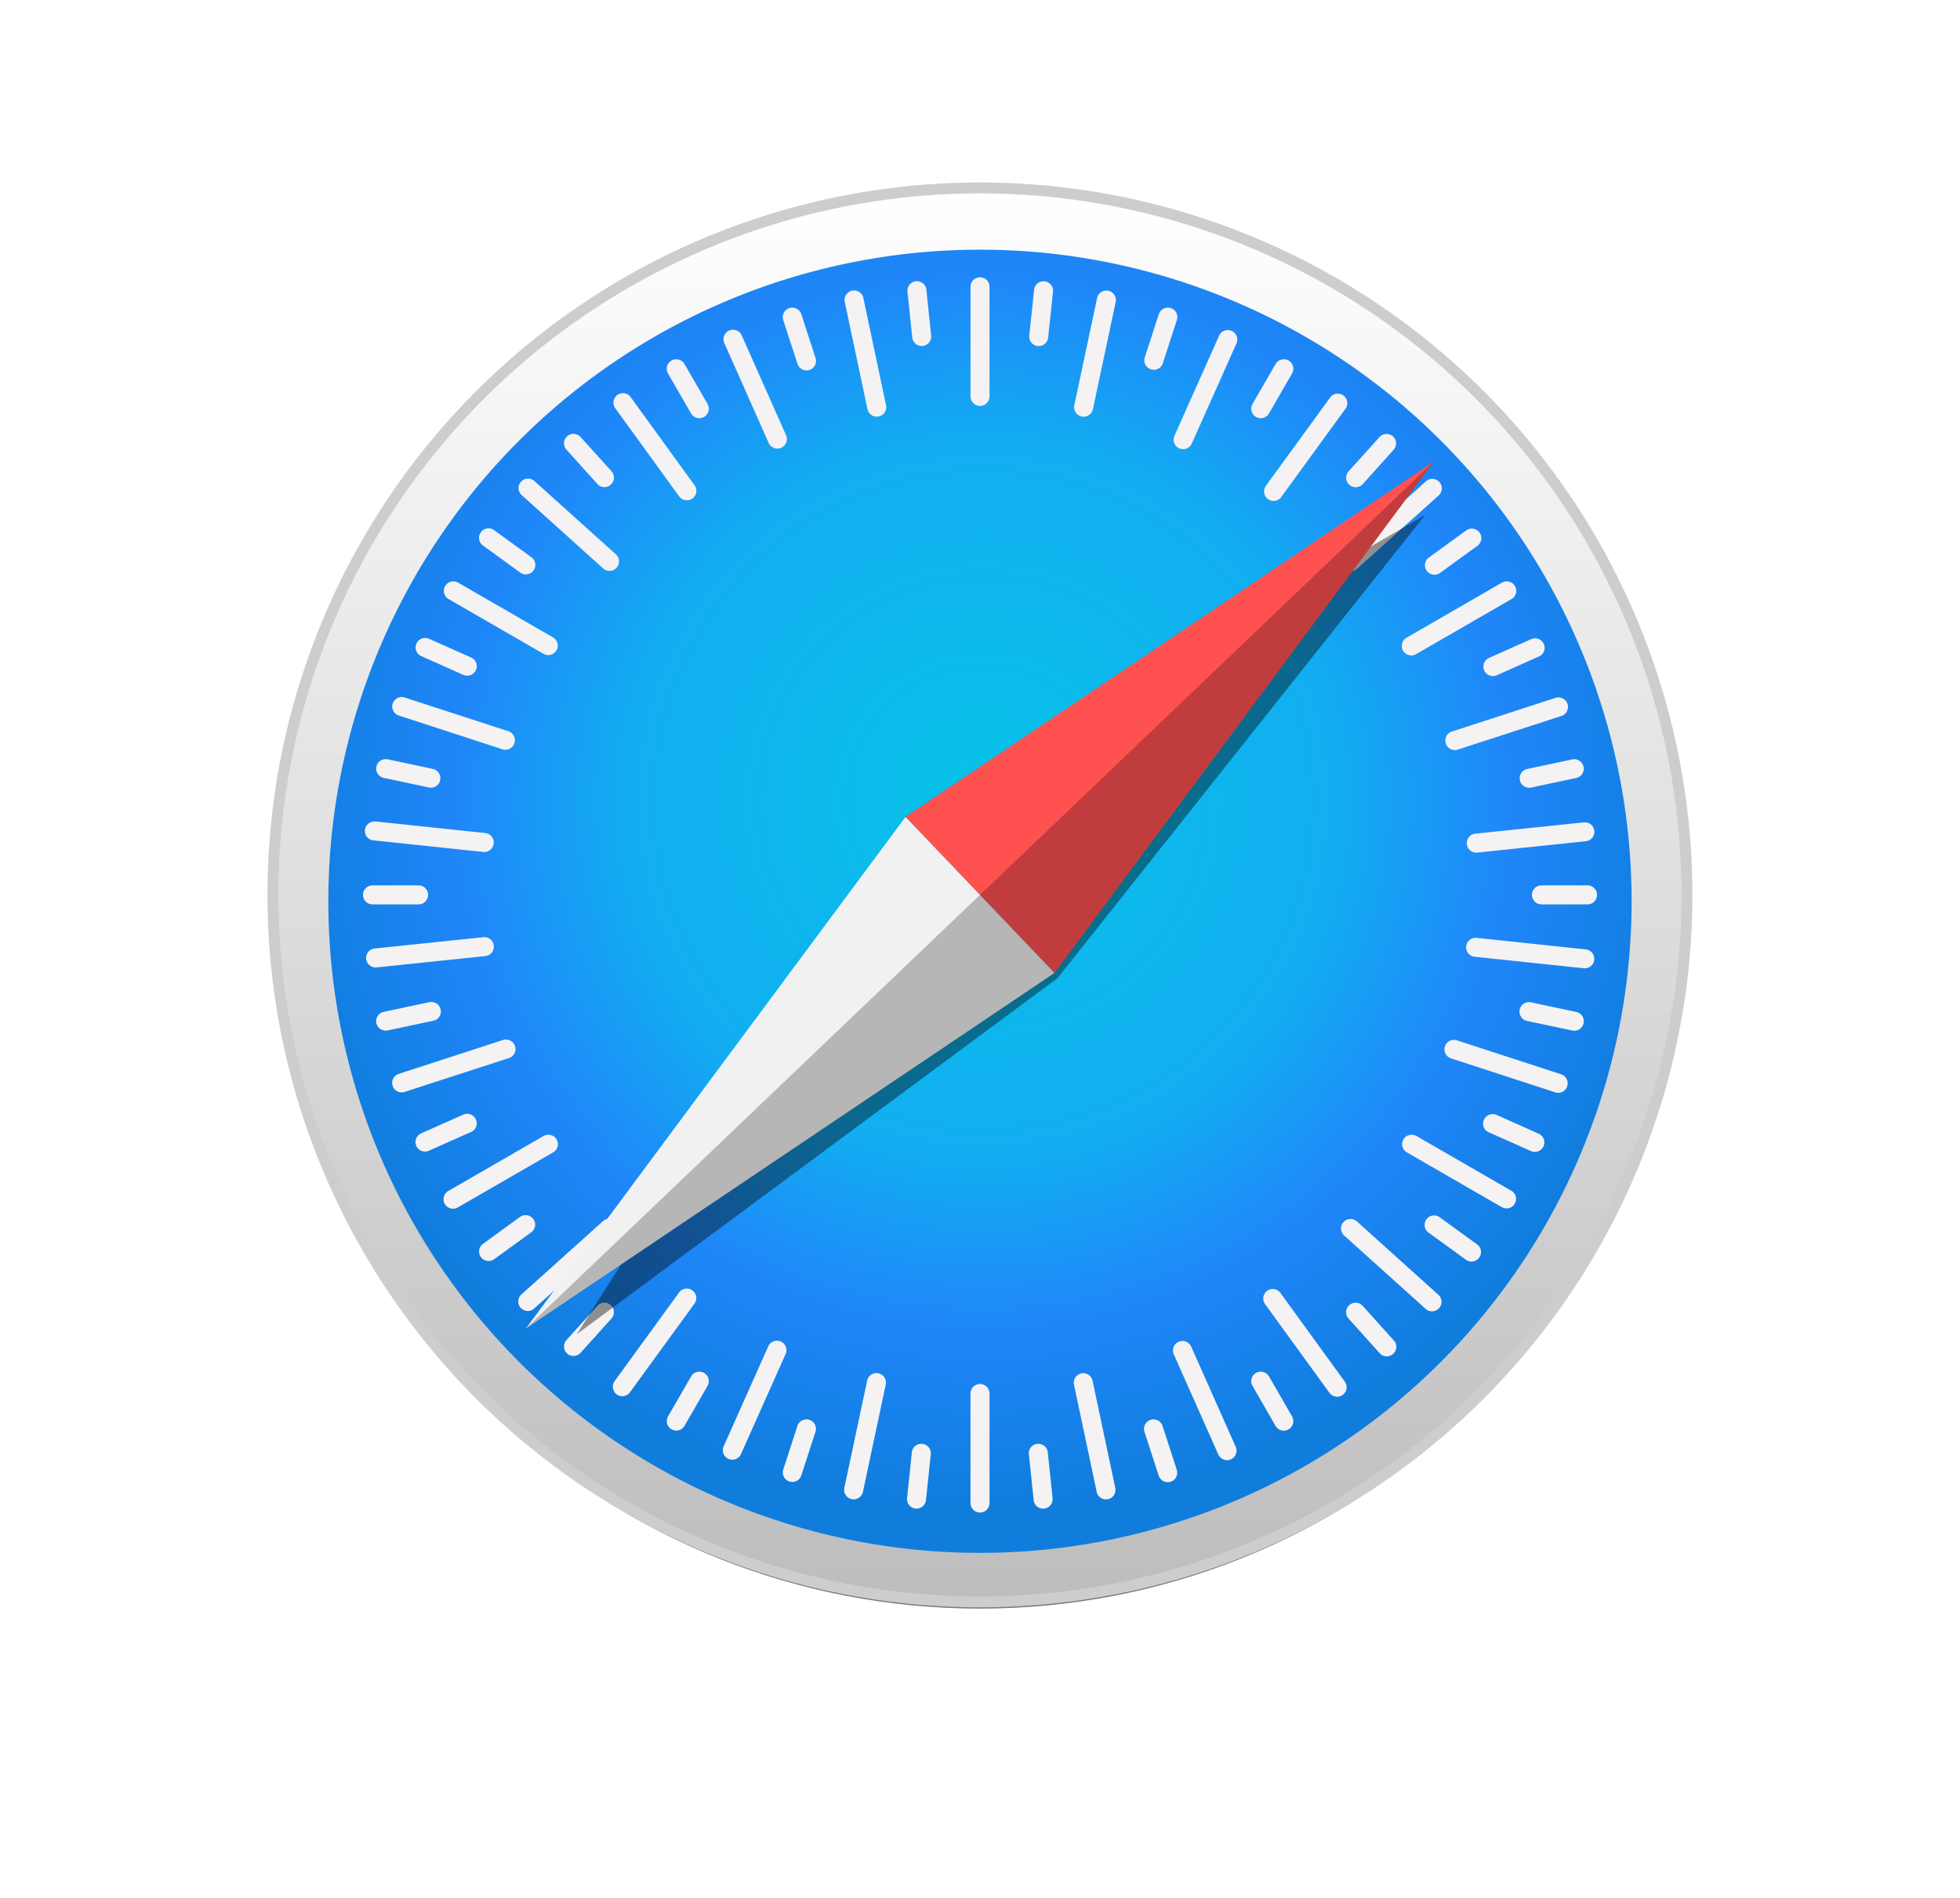
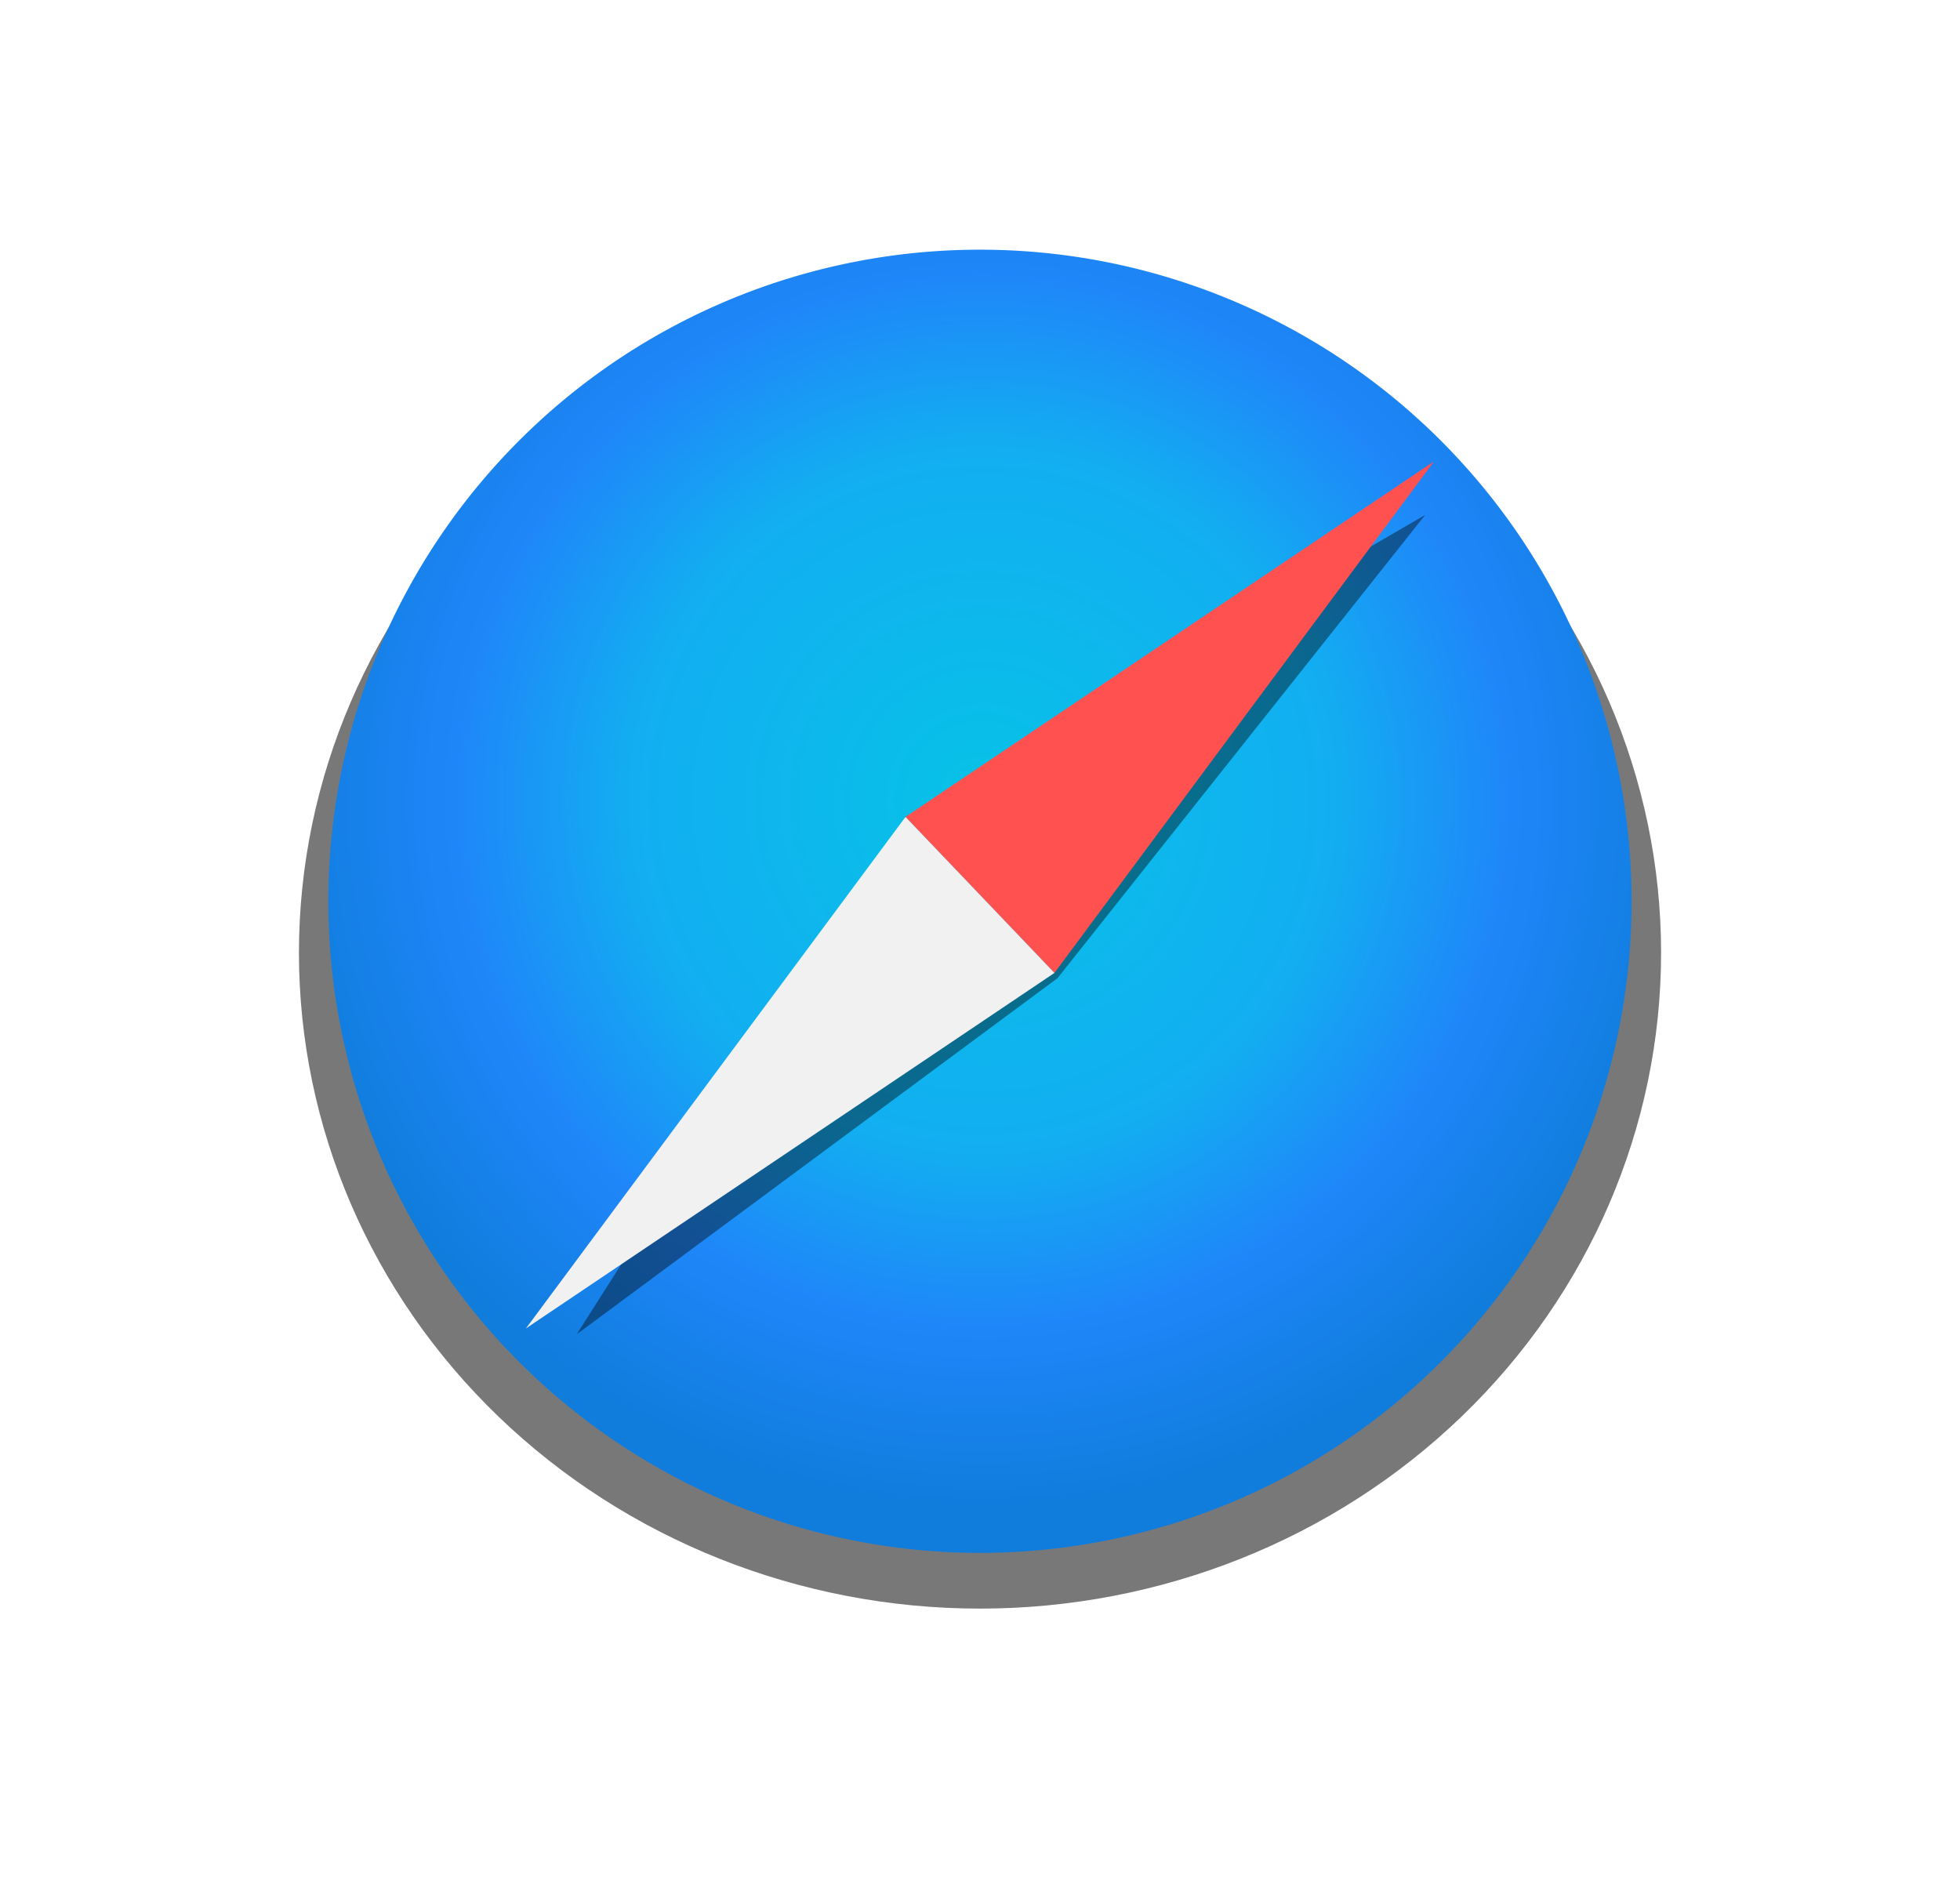
<svg xmlns="http://www.w3.org/2000/svg" viewBox="0 0 63 61" width="63" height="61" fill="none">
  <g filter="url(#a)" opacity=".53">
    <path fill="#000" d="M53.392 30.627c0 5.591-2.306 10.953-6.412 14.906-4.105 3.953-9.673 6.174-15.48 6.174-5.805 0-11.373-2.22-15.479-6.174-4.105-3.953-6.412-9.315-6.412-14.906 0-5.59 2.307-10.952 6.412-14.905 4.106-3.954 9.674-6.175 15.48-6.175 5.806 0 11.374 2.221 15.48 6.175 4.105 3.953 6.411 9.315 6.411 14.905Z" />
  </g>
-   <path fill="url(#b)" stroke="#CDCDCD" stroke-linecap="round" stroke-linejoin="round" stroke-width=".351" d="M54.223 28.766a22.725 22.725 0 1 1-45.45 0 22.725 22.725 0 0 1 45.45 0Z" />
  <path fill="url(#c)" d="M52.443 28.766a20.945 20.945 0 1 1-41.888 0 20.945 20.945 0 0 1 41.888 0Z" />
-   <path fill="#F4F2F3" d="M31.5 8.914a.305.305 0 0 0-.305.305v3.523a.305.305 0 1 0 .611 0V9.22a.305.305 0 0 0-.305-.306Zm-1.997.126a.305.305 0 0 0-.334.336l.154 1.473a.305.305 0 0 0 .607-.063l-.154-1.473a.304.304 0 0 0-.273-.273Zm4.01.002a.305.305 0 0 0-.274.272l-.155 1.473a.305.305 0 1 0 .607.064l.155-1.473a.305.305 0 0 0-.333-.336Zm-6.062.295a.305.305 0 0 0-.298.369l.73 3.446a.305.305 0 0 0 .597-.127l-.729-3.446a.305.305 0 0 0-.3-.242Zm8.112.003a.305.305 0 0 0-.3.242l-.732 3.445a.307.307 0 0 0 .465.32.306.306 0 0 0 .133-.193l.732-3.446a.305.305 0 0 0-.298-.368Zm-10.07.55a.305.305 0 0 0-.318.398l.459 1.409a.306.306 0 0 0 .488.138.306.306 0 0 0 .092-.327l-.457-1.408a.306.306 0 0 0-.265-.21Zm12.018 0a.305.305 0 0 0-.264.21l-.458 1.409a.306.306 0 0 0 .58.189l.459-1.41a.304.304 0 0 0-.317-.398Zm-13.956.71a.304.304 0 0 0-.273.429l1.43 3.219a.306.306 0 0 0 .559-.248l-1.43-3.22a.304.304 0 0 0-.286-.18Zm15.914.01a.304.304 0 0 0-.284.182l-1.435 3.216a.306.306 0 0 0 .27.43.304.304 0 0 0 .288-.181l1.435-3.217a.304.304 0 0 0-.274-.43Zm-17.71.94a.304.304 0 0 0-.286.457l.74 1.284a.306.306 0 0 0 .53-.306l-.741-1.283a.303.303 0 0 0-.243-.152Zm19.484 0a.303.303 0 0 0-.243.152l-.74 1.283a.306.306 0 0 0 .343.448.304.304 0 0 0 .186-.143l.74-1.283a.304.304 0 0 0-.286-.457Zm-21.23 1.088a.306.306 0 0 0-.237.485l2.068 2.851a.306.306 0 0 0 .494-.358l-2.067-2.851a.304.304 0 0 0-.258-.126v-.001Zm22.998.016a.305.305 0 0 0-.258.126l-2.072 2.848a.306.306 0 0 0 .494.36l2.072-2.849a.305.305 0 0 0-.236-.485Zm-24.558 1.293a.304.304 0 0 0-.243.51l.991 1.1a.305.305 0 0 0 .454-.408l-.992-1.1a.304.304 0 0 0-.21-.102Zm26.098.002a.306.306 0 0 0-.21.101l-.992 1.1a.304.304 0 0 0 .124.493.305.305 0 0 0 .33-.083l.991-1.101a.305.305 0 0 0-.243-.51Zm-27.594 1.435a.305.305 0 0 0-.188.531l2.618 2.357a.305.305 0 1 0 .409-.454l-2.618-2.356a.304.304 0 0 0-.22-.078Zm29.097.01a.304.304 0 0 0-.22.078l-2.62 2.354a.306.306 0 0 0 .073.502.306.306 0 0 0 .335-.048l2.62-2.354a.305.305 0 0 0-.188-.532Zm-30.34 1.589a.305.305 0 0 0-.19.552l1.198.87a.309.309 0 0 0 .34.014.307.307 0 0 0 .1-.42.304.304 0 0 0-.08-.087l-1.2-.87a.305.305 0 0 0-.168-.06Zm31.582.01a.306.306 0 0 0-.169.058l-1.2.871a.305.305 0 1 0 .36.494l1.2-.87a.305.305 0 0 0-.19-.553Zm-32.744 1.695a.305.305 0 0 0-.13.57l3.05 1.76a.306.306 0 0 0 .454-.225.305.305 0 0 0-.15-.304l-3.05-1.76a.304.304 0 0 0-.174-.04Zm33.899 0a.302.302 0 0 0-.174.04l-3.05 1.761a.306.306 0 1 0 .304.53l3.051-1.761a.305.305 0 0 0-.131-.57Zm-34.778 1.818a.305.305 0 0 0-.13.585l1.353.603a.306.306 0 0 0 .346-.489.307.307 0 0 0-.097-.069l-1.354-.603a.305.305 0 0 0-.118-.027Zm35.662.012a.303.303 0 0 0-.12.027l-1.352.602a.307.307 0 0 0-.156.404.306.306 0 0 0 .404.155l1.353-.603a.305.305 0 0 0-.13-.585ZM12.89 22.406a.304.304 0 0 0-.233.47c.039.06.097.104.165.125l3.348 1.09a.306.306 0 0 0 .19-.58l-3.35-1.09a.304.304 0 0 0-.12-.015Zm37.226.013a.297.297 0 0 0-.12.014l-3.35 1.089a.306.306 0 0 0 .189.58l3.35-1.087a.304.304 0 0 0 .12-.511.305.305 0 0 0-.19-.084v-.001Zm-37.714 1.982a.305.305 0 0 0-.065.604l1.45.308a.304.304 0 0 0 .361-.235.306.306 0 0 0-.235-.362l-1.45-.309a.305.305 0 0 0-.06-.006Zm38.198.003a.376.376 0 0 0-.061.006l-1.45.308a.305.305 0 1 0 .127.597l1.45-.308a.305.305 0 0 0-.066-.603Zm-38.567 2.003a.304.304 0 0 0-.002.608l3.502.37a.305.305 0 0 0 .065-.608l-3.504-.37a.317.317 0 0 0-.061 0Zm38.939.027a.29.29 0 0 0-.062 0l-3.504.365a.306.306 0 0 0 .064.608l3.504-.366a.305.305 0 0 0-.002-.607ZM11.973 28.46a.305.305 0 0 0 0 .61h1.482a.305.305 0 1 0 0-.61h-1.482Zm37.573 0a.305.305 0 0 0 0 .61h1.483a.305.305 0 1 0 0-.61h-1.483Zm-33.953 1.665a.277.277 0 0 0-.061 0l-3.504.365a.306.306 0 0 0 .064.608l3.503-.365a.305.305 0 0 0-.002-.608Zm31.813.021a.305.305 0 0 0-.002.608l3.503.37a.305.305 0 0 0 .064-.607l-3.502-.37a.31.31 0 0 0-.063 0ZM13.847 32.21a.313.313 0 0 0-.061.007l-1.45.308a.304.304 0 0 0 .008.598c.04.008.08.007.12-.001l1.448-.308a.304.304 0 0 0-.065-.604Zm35.308.003a.306.306 0 0 0-.255.487.305.305 0 0 0 .19.118l1.448.307a.305.305 0 0 0 .32-.465.306.306 0 0 0-.193-.132l-1.45-.308a.298.298 0 0 0-.061-.007Zm-32.868 1.203a.296.296 0 0 0-.12.014l-3.35 1.088a.304.304 0 0 0-.196.385.306.306 0 0 0 .385.196l3.35-1.088a.305.305 0 0 0-.07-.595Zm30.423.01a.305.305 0 0 0-.068.595l3.348 1.091a.303.303 0 0 0 .385-.195.308.308 0 0 0-.092-.327.304.304 0 0 0-.104-.058l-3.348-1.091a.306.306 0 0 0-.121-.014Zm-31.7 2.376c-.041.001-.082.01-.119.026l-1.354.603a.305.305 0 1 0 .248.558l1.354-.602a.305.305 0 0 0-.13-.585Zm32.977.012a.304.304 0 0 0-.13.584L49.21 37a.306.306 0 0 0 .43-.271.304.304 0 0 0-.181-.287l-1.353-.604a.305.305 0 0 0-.119-.026Zm-30.342.661a.302.302 0 0 0-.174.041l-3.05 1.76a.306.306 0 1 0 .305.53l3.05-1.762a.304.304 0 0 0-.131-.569Zm27.712 0a.304.304 0 0 0-.131.57l3.05 1.76a.306.306 0 0 0 .394-.45.306.306 0 0 0-.09-.078l-3.049-1.76a.305.305 0 0 0-.174-.041ZM16.884 39.06a.305.305 0 0 0-.17.058l-1.198.87a.306.306 0 0 0 .359.495l1.199-.87a.305.305 0 0 0-.19-.553Zm29.227.01a.304.304 0 0 0-.19.553l1.198.87a.305.305 0 1 0 .36-.493l-1.2-.87a.304.304 0 0 0-.168-.06Zm-26.511.106a.302.302 0 0 0-.22.078l-2.62 2.354a.304.304 0 0 0 .073.502.304.304 0 0 0 .335-.048l2.62-2.354a.305.305 0 0 0-.188-.532Zm23.795.008a.305.305 0 0 0-.189.532l2.618 2.356a.303.303 0 0 0 .431-.022.303.303 0 0 0-.022-.431l-2.618-2.357a.303.303 0 0 0-.22-.078Zm-21.31 2.237a.304.304 0 0 0-.258.125l-2.072 2.85a.306.306 0 0 0 .175.475.305.305 0 0 0 .319-.117l2.072-2.848a.304.304 0 0 0-.236-.485Zm18.815.013a.305.305 0 0 0-.237.485l2.068 2.85a.308.308 0 0 0 .318.118.304.304 0 0 0 .177-.476l-2.069-2.85a.303.303 0 0 0-.257-.127Zm-21.49.44a.305.305 0 0 0-.21.101l-.992 1.1a.305.305 0 1 0 .453.41l.992-1.101a.305.305 0 0 0-.243-.51Zm24.18.001a.305.305 0 0 0-.243.51l.99 1.1a.306.306 0 1 0 .455-.408l-.991-1.101a.305.305 0 0 0-.211-.101Zm-18.612 1.222a.303.303 0 0 0-.285.181l-1.435 3.216a.306.306 0 0 0 .559.249l1.434-3.217a.304.304 0 0 0-.273-.43Zm13.026.008a.304.304 0 0 0-.274.43l1.43 3.219a.308.308 0 0 0 .288.181.305.305 0 0 0 .271-.43l-1.43-3.218a.305.305 0 0 0-.285-.182Zm-15.547.986a.303.303 0 0 0-.243.153l-.74 1.282a.304.304 0 0 0 .11.417.304.304 0 0 0 .418-.111l.74-1.284a.305.305 0 0 0-.285-.457Zm18.088 0a.305.305 0 0 0-.286.457l.74 1.284a.306.306 0 1 0 .53-.306l-.74-1.283a.305.305 0 0 0-.244-.152Zm-12.372.046a.304.304 0 0 0-.3.242l-.733 3.445a.305.305 0 0 0 .466.32.303.303 0 0 0 .132-.193l.732-3.446a.305.305 0 0 0-.297-.368Zm6.645.002a.305.305 0 0 0-.297.369l.73 3.446a.304.304 0 0 0 .554.102.306.306 0 0 0 .043-.23l-.73-3.445a.305.305 0 0 0-.3-.242Zm-3.317.348a.306.306 0 0 0-.306.305v3.522a.305.305 0 1 0 .611 0v-3.522a.306.306 0 0 0-.305-.305Zm-5.606 1.138a.305.305 0 0 0-.264.21l-.457 1.41a.305.305 0 0 0 .58.188l.458-1.41a.304.304 0 0 0-.317-.398Zm11.208 0a.306.306 0 0 0-.317.399l.459 1.41a.306.306 0 0 0 .488.137.306.306 0 0 0 .092-.326l-.457-1.409a.304.304 0 0 0-.265-.211Zm-7.519.785a.305.305 0 0 0-.274.273l-.154 1.472a.305.305 0 1 0 .607.064l.155-1.473a.305.305 0 0 0-.334-.335Zm3.821.002a.304.304 0 0 0-.334.336l.154 1.472a.305.305 0 0 0 .608-.063l-.154-1.473a.304.304 0 0 0-.274-.272Z" />
  <g filter="url(#d)" opacity=".409">
    <path fill="#000" d="m45.809 16.552-16.707 9.706-10.563 16.63 15.453-11.446 11.817-14.89Z" />
  </g>
  <path fill="#FF5150" d="m33.893 31.273-4.788-5.015 16.988-11.427-12.2 16.442Z" />
  <path fill="#F1F1F1" d="m33.894 31.273-4.788-5.015-12.2 16.442 16.988-11.427Z" />
-   <path fill="#000" d="m16.906 42.7 16.987-11.427 12.2-16.442L16.906 42.7Z" opacity=".243" />
  <defs>
    <filter id="a" width="61.689" height="60.066" x=".657" y=".595" color-interpolation-filters="sRGB" filterUnits="userSpaceOnUse">
      <feFlood flood-opacity="0" result="BackgroundImageFix" />
      <feBlend in="SourceGraphic" in2="BackgroundImageFix" result="shape" />
      <feGaussianBlur result="effect1_foregroundBlur_401_12370" stdDeviation="4.476" />
    </filter>
    <filter id="d" width="32.361" height="31.427" x="15.993" y="14.006" color-interpolation-filters="sRGB" filterUnits="userSpaceOnUse">
      <feFlood flood-opacity="0" result="BackgroundImageFix" />
      <feBlend in="SourceGraphic" in2="BackgroundImageFix" result="shape" />
      <feGaussianBlur result="effect1_foregroundBlur_401_12370" stdDeviation="1.273" />
    </filter>
    <radialGradient id="c" cx="0" cy="0" r="1" gradientTransform="translate(31.593 25.712) scale(22.724)" gradientUnits="userSpaceOnUse">
      <stop stop-color="#06C2E7" />
      <stop offset=".25" stop-color="#0DB8EC" />
      <stop offset=".5" stop-color="#12AEF1" />
      <stop offset=".75" stop-color="#1F86F9" />
      <stop offset="1" stop-color="#107DDD" />
    </radialGradient>
    <linearGradient id="b" x1="31.497" x2="31.497" y1="51.49" y2="6.041" gradientUnits="userSpaceOnUse">
      <stop stop-color="#BDBDBD" />
      <stop offset="1" stop-color="#fff" />
    </linearGradient>
  </defs>
</svg>